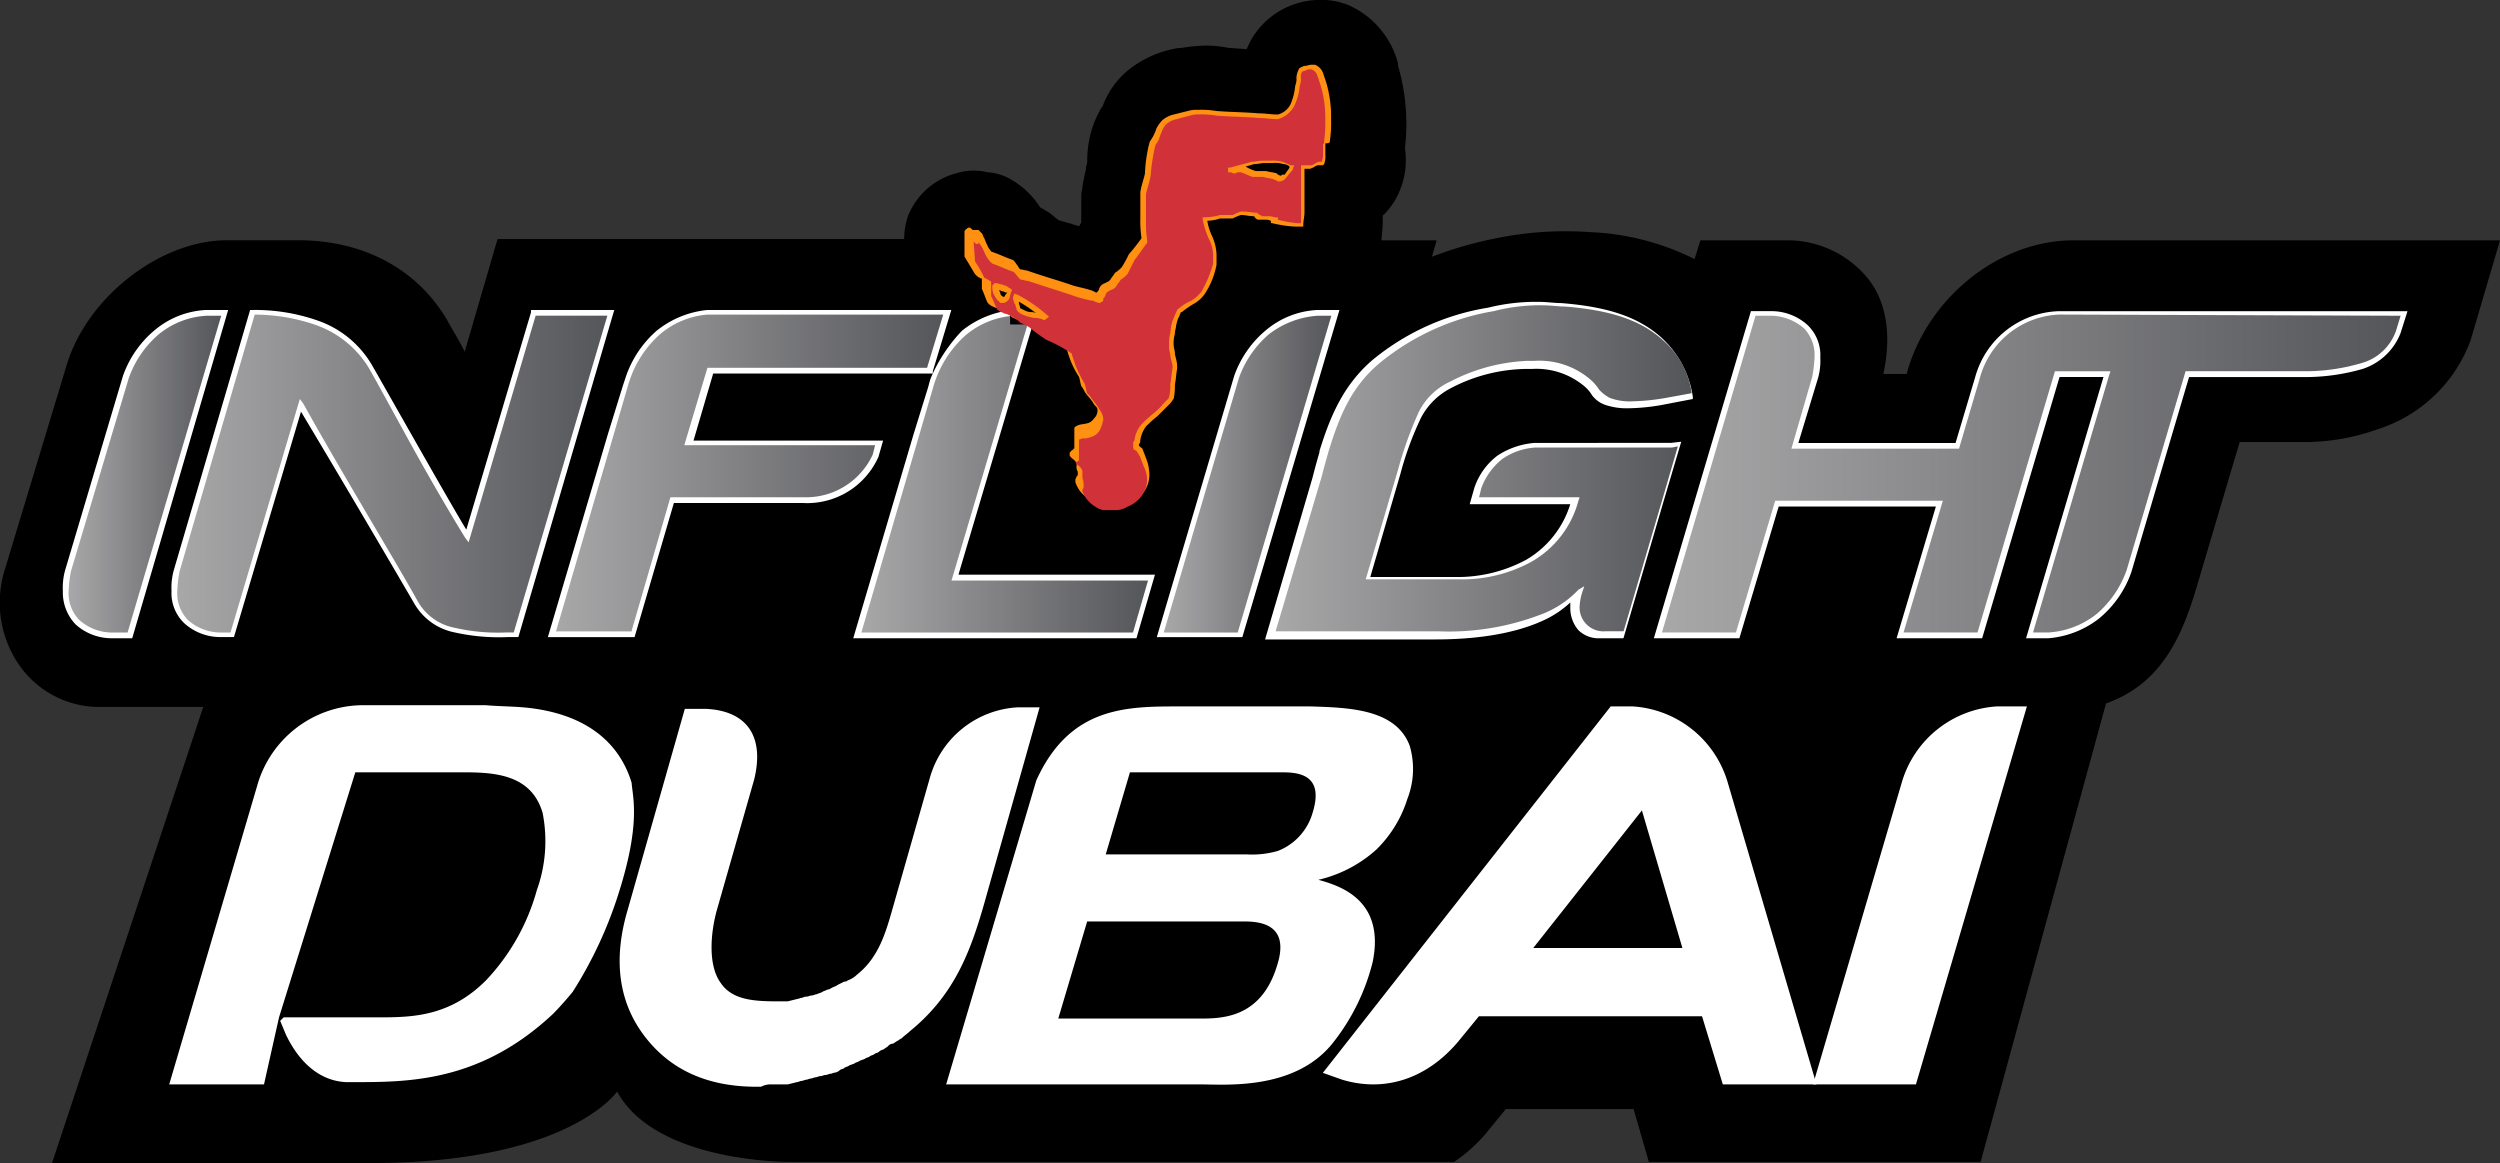
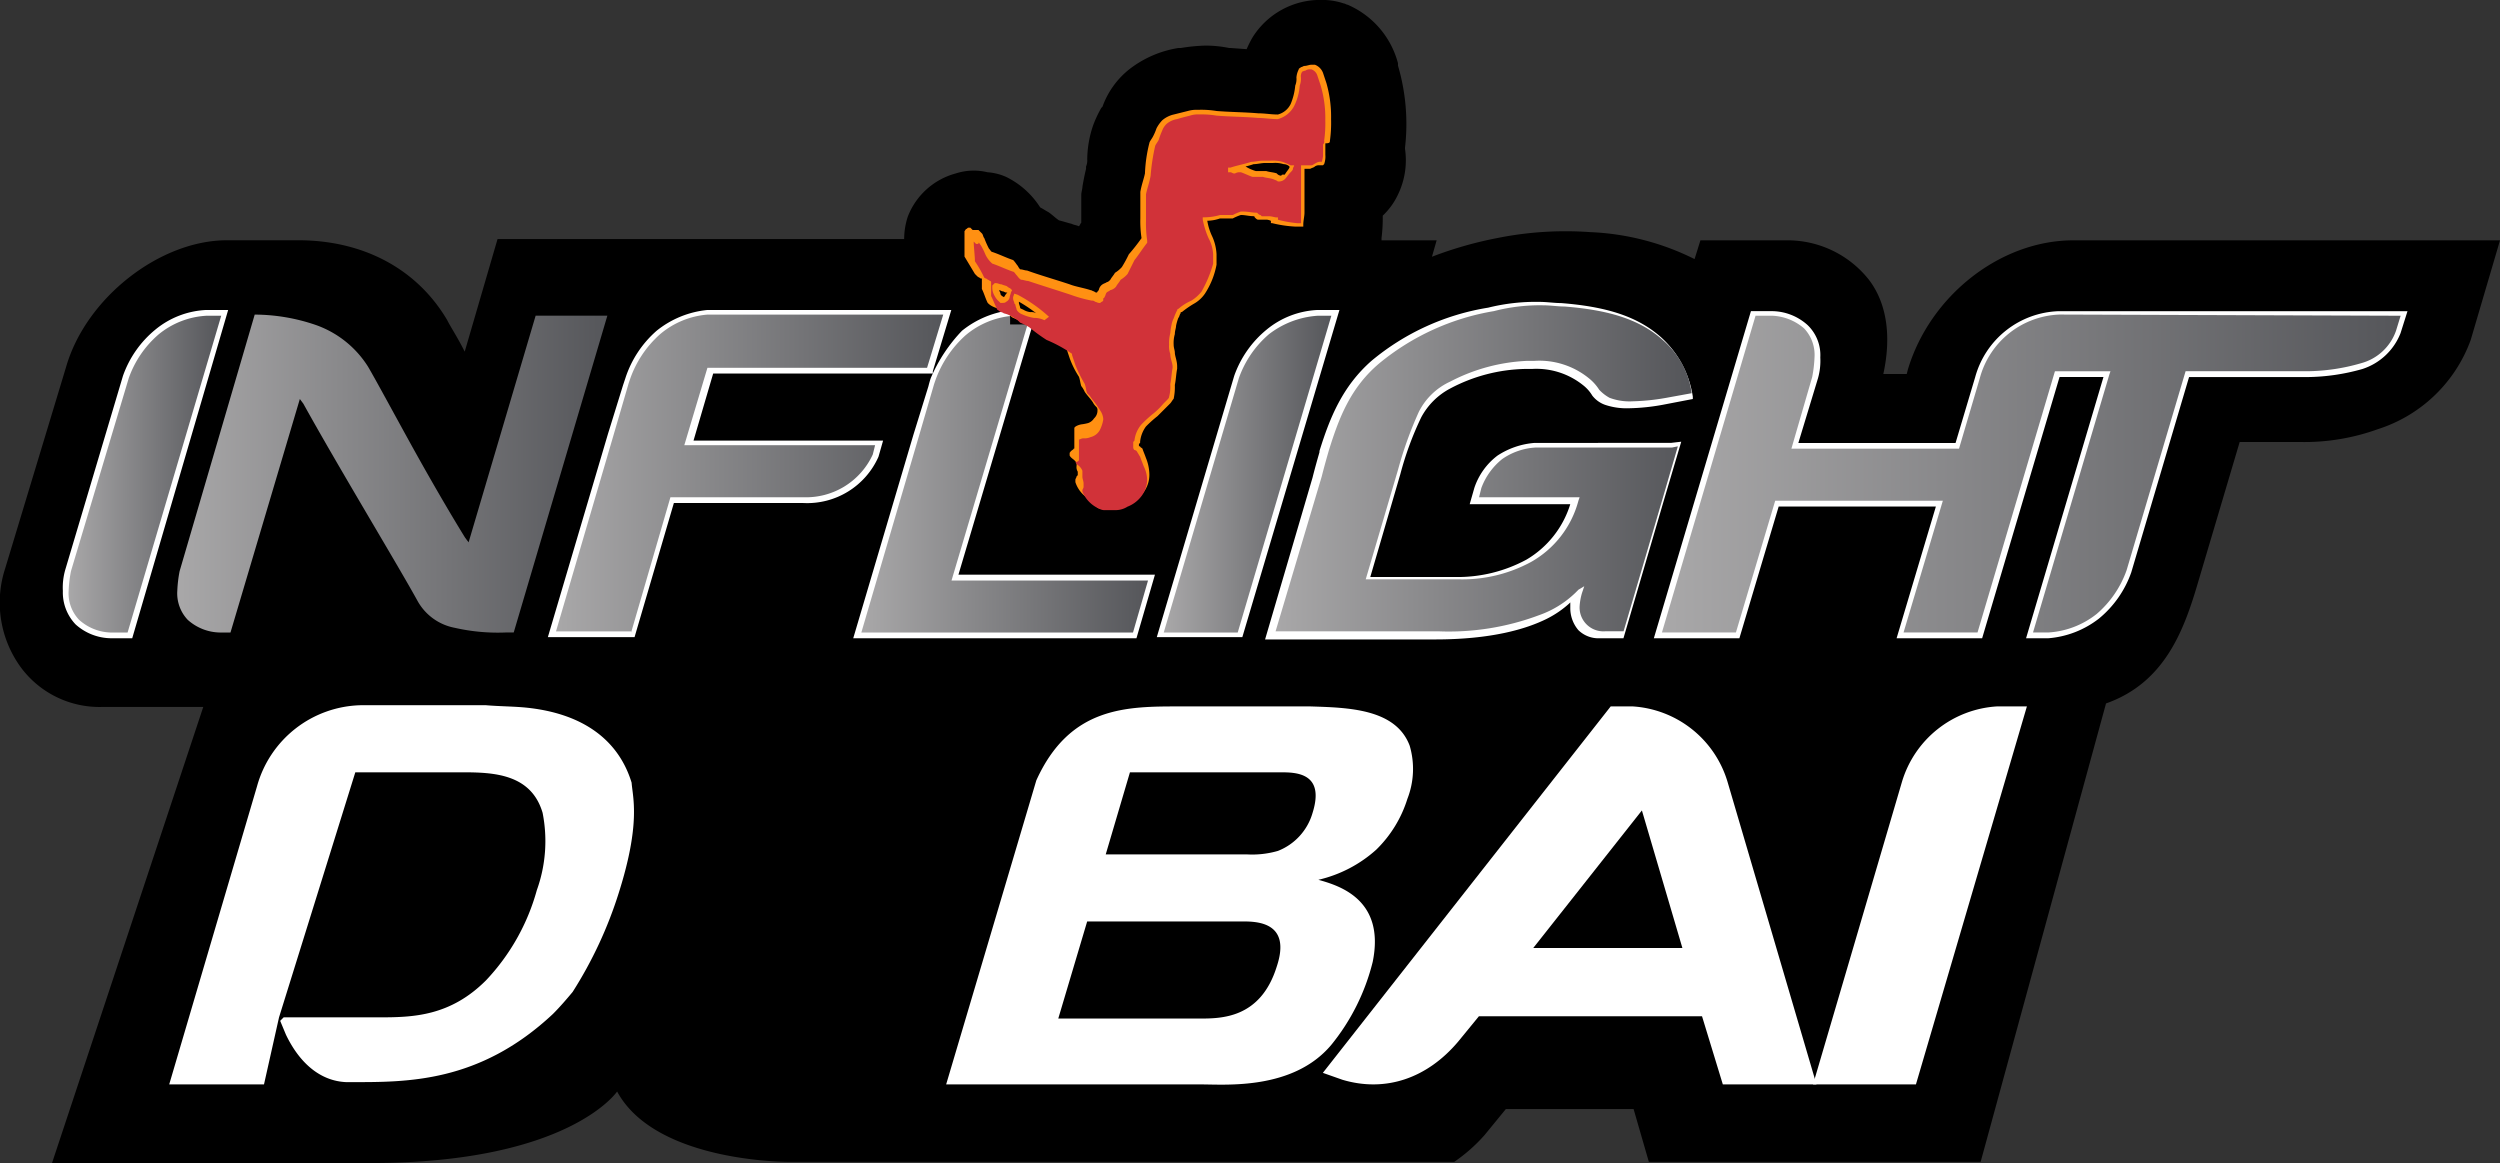
<svg xmlns="http://www.w3.org/2000/svg" xmlns:xlink="http://www.w3.org/1999/xlink" viewBox="0 0 209.918 97.656">
  <rect x="0" y="0" width="209.918" height="97.656" fill="#333333" stroke="none" />
  <defs>
    <style>
      .cls-1 {
        fill: #fff;
      }

      .cls-2 {
        fill: url(#linear-gradient);
      }

      .cls-3 {
        fill: url(#linear-gradient-2);
      }

      .cls-4 {
        fill: url(#linear-gradient-3);
      }

      .cls-5 {
        fill: url(#linear-gradient-4);
      }

      .cls-6 {
        fill: url(#linear-gradient-5);
      }

      .cls-7 {
        fill: url(#linear-gradient-6);
      }

      .cls-8 {
        fill: url(#linear-gradient-7);
      }

      .cls-9 {
        fill: #ff9012;
      }

      .cls-10 {
        fill: none;
      }

      .cls-11 {
        fill: #d13239;
      }
    </style>
    <linearGradient id="linear-gradient" x1="-0.004" y1="0.5" x2="0.997" y2="0.5" gradientUnits="objectBoundingBox">
      <stop offset="0" stop-color="#a9a8a9" />
      <stop offset="1" stop-color="#55565a" />
    </linearGradient>
    <linearGradient id="linear-gradient-2" x1="-0.002" y1="0.502" x2="1.002" y2="0.502" xlink:href="#linear-gradient" />
    <linearGradient id="linear-gradient-3" x1="-0.003" y1="0.5" x2="1.001" y2="0.5" xlink:href="#linear-gradient" />
    <linearGradient id="linear-gradient-4" x1="-0.002" y1="0.502" x2="1" y2="0.502" xlink:href="#linear-gradient" />
    <linearGradient id="linear-gradient-5" x1="-0.006" y1="0.503" x2="0.993" y2="0.503" xlink:href="#linear-gradient" />
    <linearGradient id="linear-gradient-6" x1="0.001" y1="0.5" x2="1.004" y2="0.5" xlink:href="#linear-gradient" />
    <linearGradient id="linear-gradient-7" x1="-0.001" y1="0.5" x2="0.999" y2="0.5" xlink:href="#linear-gradient" />
  </defs>
  <g id="Group_3798" data-name="Group 3798" transform="translate(0.037)">
    <g id="Group_3796" data-name="Group 3796" transform="translate(-0.037 0)">
      <path id="Path_1" data-name="Path 1" d="M31.108,97.656c16.637,0,20.673-6.005,20.673-6.005,3.249,6.005,14.471,5.907,14.471,5.907H122.07a13.633,13.633,0,0,0,2.56-2.264l1.772-2.166h10.73l1.28,4.43h27.86L176.8,59.066c5.021-1.772,6.6-6.3,7.777-10.337l3.446-11.616h5.021a18.2,18.2,0,0,0,6.6-1.083,12.253,12.253,0,0,0,7.777-7.482l2.461-8.368H174.048c-6.1,0-12.01,4.627-13.881,10.829l-.1.394H158.1c.689-3.15.3-5.907-1.181-7.876a8.716,8.716,0,0,0-6.694-3.347h-7.482l-.492,1.575a21.534,21.534,0,0,0-8.761-2.264,29.035,29.035,0,0,0-7.777.492,32.47,32.47,0,0,0-5.513,1.575l.394-1.378h-4.627v-.2a13.225,13.225,0,0,0,.1-1.87,5.844,5.844,0,0,0,1.28-1.772,6.6,6.6,0,0,0,.591-3.839v-.1h0a17.349,17.349,0,0,0-.591-6.891v-.2A7.4,7.4,0,0,0,113.111.394c-.1,0-.2-.1-.3-.1a5.732,5.732,0,0,0-1.87-.3,6.7,6.7,0,0,0-5.808,3.15,9.144,9.144,0,0,0-.492.984l-1.378-.1h-.1a10.154,10.154,0,0,0-1.969-.2,14.687,14.687,0,0,0-2.067.2h-.2A9,9,0,0,0,94.8,5.808a7.035,7.035,0,0,0-2.264,3.15l-.1.1a9.936,9.936,0,0,0-.689,1.477,9.061,9.061,0,0,0-.492,2.855,1.249,1.249,0,0,1-.1.591v.2q-.148.591-.3,1.477c0,.2-.1.492-.1.689V18.7c-.1.1-.1.2-.2.3-.2-.1-.394-.1-.591-.2-.394-.1-.689-.2-1.083-.3-.3-.2-.591-.492-.886-.689-.2-.1-.492-.3-.689-.394h0a7.1,7.1,0,0,0-2.855-2.56,4.634,4.634,0,0,0-1.575-.394,4.886,4.886,0,0,0-2.658.1,5.984,5.984,0,0,0-4.036,3.642,6.181,6.181,0,0,0-.3,1.87H41.74l-2.756,9.451c-.591-1.181-1.181-2.067-1.477-2.658-2.56-4.332-7.088-6.694-12.5-6.694H19C13.388,20.181,7.186,25,5.512,30.813L.393,47.745a9.224,9.224,0,0,0,1.378,8.368,8.212,8.212,0,0,0,6.694,3.249H17.03L4.331,97.656Z" transform="translate(0.037 0)" />
-       <path id="Path_2" data-name="Path 2" class="cls-1" d="M65.22,91.443h1.553a17311.99,17311.99,0,0,0,.777-.194c.1,0,.291-.1.388-.1s.291-.1.388-.1.291-.1.388-.1.291-.1.388-.1.291-.1.388-.1c.194,0,.291-.1.485-.1.1,0,.291-.1.388-.1s.291-.1.388-.1a.736.736,0,0,0,.388-.194c.1-.1.291-.1.388-.194s.291-.1.388-.194c.194-.1.291-.1.485-.194.1-.1.291-.1.388-.194.194-.1.291-.1.485-.194.1-.1.291-.1.388-.194s.291-.1.388-.194.291-.1.388-.194a.736.736,0,0,1,.388-.194c.1-.1.291-.194.388-.291a.5.5,0,0,1,.388-.194c.194-.1.291-.194.485-.291.1-.1.194-.1.291-.194.194-.194.485-.388.679-.582,3.688-3.009,5.047-6.6,6.212-10.677l4.659-16.5H86.089a8.123,8.123,0,0,0-7.377,5.921L75.606,76.592c-.582,2.038-1.165,4.174-3.009,5.63a2.113,2.113,0,0,1-.777.485.357.357,0,0,1-.291.1l-.582.291c-.1.1-.194.1-.388.194s-.291.194-.485.194c-.1.1-.291.1-.388.194-.194.1-.291.1-.485.194-.1,0-.291.1-.388.1-.194,0-.291.1-.485.1s-.291.1-.388.1-.291.1-.388.1a12365.511,12365.511,0,0,1-.777.194H66c-2.038,0-3.883-.1-4.853-1.553-1.068-1.456-.874-4.174-.291-6.212l3.106-10.871c.874-3.591-.582-5.727-3.98-5.921H58.135L53.281,76.981c-1.165,4.077-.679,7.571,1.456,10.386s5.242,4.271,9.415,4.271h.388a1.676,1.676,0,0,1,.679-.194" transform="translate(-0.634 -0.387)" />
      <path id="Path_3" data-name="Path 3" class="cls-1" d="M101.657,85.908H89.815l2.427-8.153h13.007c1.165,0,4.174,0,2.912,3.786-1.359,4.368-4.659,4.368-6.5,4.368M95.833,65.233h12.618c1.262,0,3.786,0,2.718,3.4a4.869,4.869,0,0,1-2.912,3.2,7.776,7.776,0,0,1-2.621.291H93.8ZM112.723,88.14a17.826,17.826,0,0,0,3.494-6.989c1.068-5.242-2.815-6.406-4.562-6.892a10.962,10.962,0,0,0,4.853-2.524,10.2,10.2,0,0,0,2.621-4.271A6.912,6.912,0,0,0,119.323,63c-1.165-3.106-5.144-3.2-8.348-3.3H100.007c-4.465,0-9.221,0-12.036,6.212L80.4,91.44h21.451c2.038,0,7.668.485,10.871-3.3" transform="translate(-0.955 -0.384)" />
      <path id="Path_4" data-name="Path 4" class="cls-1" d="M172.357,59.7h-2.524a8.892,8.892,0,0,0-7.959,6.309L154.4,91.44h8.639Z" transform="translate(-2.164 -0.384)" />
      <path id="Path_5" data-name="Path 5" class="cls-1" d="M23.918,86.1l.485,1.165c1.165,2.427,2.912,3.883,5.047,3.98h.388c4.659,0,10.774.1,16.986-5.727.582-.582,1.165-1.262,1.65-1.844a35,35,0,0,0,3.883-8.348C54.2,69.5,53.523,67.365,53.426,66.1c-1.068-3.494-3.98-5.824-8.93-6.309-1.068-.1-2.233-.1-3.3-.194H30.713a9.267,9.267,0,0,0-8.736,6.795L14.6,91.437h7.959l1.262-5.63L30.227,65.23h8.93c2.621,0,5.824.1,6.795,3.4a12.192,12.192,0,0,1-.485,6.5A17.95,17.95,0,0,1,41.2,82.7c-3.009,3.009-6.115,3.106-8.93,3.106H24.209Z" transform="translate(-0.392 -0.382)" />
      <path id="Path_6" data-name="Path 6" class="cls-1" d="M130.066,79.987l9.124-11.551,3.4,11.551ZM145.985,91.44h7.862l-7.474-25.431a8.892,8.892,0,0,0-7.959-6.309h-1.844L112.4,90.47l1.65.582c3.591,1.068,7.086-.1,9.707-3.2l1.747-2.135h18.734Z" transform="translate(-1.324 -0.385)" />
      <g id="Group_3794" data-name="Group 3794" transform="translate(5.278 25.349)">
        <path id="Path_7" data-name="Path 7" class="cls-1" d="M177.37,52.219a8.79,8.79,0,0,0,2.718-3.883h0l4.853-16.4h9.9a17.394,17.394,0,0,0,4.659-.679,5.134,5.134,0,0,0,3.2-3.009h0l.582-1.844H173.973a7.524,7.524,0,0,0-6.989,5.533l-1.65,5.533h-13.2l1.65-5.436h0a5.375,5.375,0,0,0,.194-1.747,3.5,3.5,0,0,0-1.068-2.718A4.51,4.51,0,0,0,149.9,26.4h-1.747L140,53.869h7.183l3.3-11.065h13.2l-3.3,11.065h7.183l6.5-21.937h3.688l-6.5,21.937H173.1A7.933,7.933,0,0,0,177.37,52.219Z" transform="translate(-6.41 -25.623)" />
        <path id="Path_8" data-name="Path 8" class="cls-1" d="M19.28,26.3H17.436a7.242,7.242,0,0,0-4.271,1.65,8.79,8.79,0,0,0-2.718,3.883h0L5.594,48.14h0A5.375,5.375,0,0,0,5.4,49.887,3.884,3.884,0,0,0,6.468,52.7a4.51,4.51,0,0,0,3.009,1.165h1.747Z" transform="translate(-5.4 -25.621)" />
        <path id="Path_9" data-name="Path 9" class="cls-1" d="M135.455,37.442h-5.339a6.594,6.594,0,0,0-3.106,1.068,5.616,5.616,0,0,0-1.941,2.718h0l-.388,1.359h8.445a8.2,8.2,0,0,1-3.688,4.659,12.161,12.161,0,0,1-5.921,1.456h-7.183l2.524-8.639a26.853,26.853,0,0,1,1.747-4.756,5.843,5.843,0,0,1,2.427-2.427h0a13.98,13.98,0,0,1,6.309-1.65h.582a6.256,6.256,0,0,1,4.271,1.359h0a3.145,3.145,0,0,1,.777.874h0a2.35,2.35,0,0,0,1.068.777,5.671,5.671,0,0,0,2.038.291,17.258,17.258,0,0,0,2.815-.291h0l2.524-.485v-.194a8.4,8.4,0,0,0-2.621-4.95c-2.038-1.844-4.756-2.621-8.445-2.912-.582,0-1.165-.1-1.844-.1a16.491,16.491,0,0,0-4.271.485h0a20.332,20.332,0,0,0-9.8,4.465h0c-2.427,2.135-3.494,4.756-4.368,7.571h0v.1h0c-.194.679-.388,1.359-.582,2.135L107.5,53.943h14.269c4.756,0,7.668-.874,9.415-1.747a8.42,8.42,0,0,0,1.844-1.262l.1-.1v.485a2.849,2.849,0,0,0,.679,1.844,2.416,2.416,0,0,0,1.844.679h1.941l3.3-11.26,1.553-5.242-.874.1h-6.115Z" transform="translate(-6.553 -25.6)" />
        <path id="Path_10" data-name="Path 10" class="cls-1" d="M57.18,42.51H68.051a6.552,6.552,0,0,0,6.309-3.883h0l.388-1.359H58.83l1.65-5.63H78.923v-.194L80.476,26.3H60a8.029,8.029,0,0,0-4.271,1.747,8.948,8.948,0,0,0-2.621,3.98l-.194.582-1.262,4.077L46.6,53.769h7.28Z" transform="translate(-5.875 -25.621)" />
        <path id="Path_11" data-name="Path 11" class="cls-1" d="M113.545,26.3h-1.553a7.242,7.242,0,0,0-4.271,1.65A8.79,8.79,0,0,0,105,31.833h0L98.5,53.769h7.183L113.836,26.3Z" transform="translate(-6.645 -25.621)" />
        <path id="Path_12" data-name="Path 12" class="cls-1" d="M97.934,48.528h-16.5l6.6-22.228H86a8.029,8.029,0,0,0-4.271,1.747,13.228,13.228,0,0,0-2.621,3.98c-.1.291-.194.679-.194.679l-1.262,4.077L72.6,53.867H96.381Z" transform="translate(-6.235 -25.621)" />
-         <path id="Path_13" data-name="Path 13" class="cls-1" d="M51.976,26.3H44.987v.194L39.552,44.742c-1.262-2.038-7.28-12.716-7.959-13.88a8.489,8.489,0,0,0-4.562-3.688,15.879,15.879,0,0,0-5.436-.874H21.4L14.994,48.14h0a5.375,5.375,0,0,0-.194,1.747A3.5,3.5,0,0,0,15.868,52.6a4.51,4.51,0,0,0,3.009,1.165h1.165l5.63-18.928c3.2,5.339,7.765,13.1,9.512,16.113a5.036,5.036,0,0,0,3.4,2.427,17.014,17.014,0,0,0,4.465.388h.874Z" transform="translate(-5.676 -25.621)" />
      </g>
      <g id="Group_3795" data-name="Group 3795" transform="translate(5.763 25.639)">
        <path id="Path_14" data-name="Path 14" class="cls-2" d="M6.094,48.251A10.809,10.809,0,0,0,5.9,49.9a3.23,3.23,0,0,0,.874,2.427A4.139,4.139,0,0,0,9.491,53.4H10.85l7.862-26.6H17.451a6.923,6.923,0,0,0-3.98,1.553,8.618,8.618,0,0,0-2.524,3.688Z" transform="translate(-5.9 -25.926)" />
        <path id="Path_15" data-name="Path 15" class="cls-3" d="M53.609,53.393l3.3-11.357H68.072A6.164,6.164,0,0,0,73.9,38.445l.194-.777H58.074l1.941-6.5H78.458L79.817,26.7h-19.8a7.015,7.015,0,0,0-3.98,1.65,8.964,8.964,0,0,0-2.524,3.786l-.1.291-1.359,4.659L47.3,53.3h6.309Z" transform="translate(-6.378 -25.923)" />
        <path id="Path_16" data-name="Path 16" class="cls-4" d="M96.11,53.4l1.262-4.368h-16.5l6.6-22.228H86.016a7.015,7.015,0,0,0-3.98,1.65,9.25,9.25,0,0,0-2.524,3.786l-.1.291-1.359,4.659L73.3,53.4Z" transform="translate(-6.739 -25.926)" />
        <path id="Path_17" data-name="Path 17" class="cls-5" d="M35.49,50.772A4.534,4.534,0,0,0,38.6,53a16.286,16.286,0,0,0,4.368.388h.582l7.862-26.6H45.39L39.76,45.822l-.291-.388c-1.262-2.038-3.009-5.047-4.562-7.862s-2.912-5.339-3.591-6.5a8.523,8.523,0,0,0-4.368-3.494A15.912,15.912,0,0,0,21.8,26.7L15.494,48.248A10.809,10.809,0,0,0,15.3,49.9a3.23,3.23,0,0,0,.874,2.427,4.139,4.139,0,0,0,2.718,1.068h.874l5.824-19.607.291.388C28.889,39.61,33.839,47.763,35.49,50.772Z" transform="translate(-6.176 -25.923)" />
        <path id="Path_18" data-name="Path 18" class="cls-6" d="M141.693,37.839H130.24a5.436,5.436,0,0,0-2.815.971,5.6,5.6,0,0,0-1.747,2.427l-.194.777h8.445l-.1.291a8.361,8.361,0,0,1-3.98,5.144,12.115,12.115,0,0,1-6.115,1.456h-7.765l2.718-9.221a32.11,32.11,0,0,1,1.747-4.853,5.524,5.524,0,0,1,2.621-2.524h0a15.4,15.4,0,0,1,6.5-1.747h.582a6.6,6.6,0,0,1,4.562,1.456h0a3.945,3.945,0,0,1,.874.971h0a3.412,3.412,0,0,0,.874.679,4.774,4.774,0,0,0,1.941.291,18.344,18.344,0,0,0,2.815-.291h0l2.135-.388a7.083,7.083,0,0,0-2.427-4.465h0c-1.941-1.747-4.562-2.524-8.251-2.815-.582,0-1.165-.1-1.747-.1a15.332,15.332,0,0,0-4.174.485h0a20.437,20.437,0,0,0-9.609,4.368h0c-2.427,2.038-3.4,4.562-4.271,7.377h0c-.194.679-.388,1.359-.582,2.135L108.4,53.272h13.686a21.6,21.6,0,0,0,8.445-1.359,8.393,8.393,0,0,0,3.009-1.844l.194-.194.1-.1.485-.291-.194.582a5.009,5.009,0,0,0-.194,1.068,2,2,0,0,0,2.135,2.135h1.553l3.2-10.871,1.359-4.659-.485.1Z" transform="translate(-7.056 -25.9)" />
        <path id="Path_19" data-name="Path 19" class="cls-7" d="M112.01,26.8a7.5,7.5,0,0,0-4.077,1.553,8.618,8.618,0,0,0-2.524,3.688L99.1,53.4h6.212l7.862-26.6Z" transform="translate(-7.148 -25.926)" />
        <path id="Path_20" data-name="Path 20" class="cls-8" d="M171.858,53.393l6.406-21.646h0l.1-.291H173.7l-6.5,21.937h-6.212l3.3-11.065H150.212l-3.3,11.065H140.7l7.862-26.6h1.359a4.365,4.365,0,0,1,2.718,1.068,3.23,3.23,0,0,1,.874,2.427,10.809,10.809,0,0,1-.194,1.65h0l-1.747,6.018h14.074l1.747-5.921a7.206,7.206,0,0,1,6.7-5.339l28.634.1-.388,1.262a4.278,4.278,0,0,1-2.912,2.718,16.667,16.667,0,0,1-4.562.679H184.671l-4.95,16.7A8.618,8.618,0,0,1,177.2,51.84a7.223,7.223,0,0,1-4.077,1.553h-1.262Z" transform="translate(-6.916 -25.923)" />
      </g>
    </g>
    <rect id="Rectangle_22" data-name="Rectangle 22" width="3.397" height="2.524" transform="translate(84.779 24.719)" />
    <g id="Group_3797" data-name="Group 3797" transform="translate(74.454 5.436)">
      <path id="Path_21" data-name="Path 21" class="cls-9" d="M87.633,26.372a1.38,1.38,0,0,1-.582-.194c-.194-.1-.291-.1-.291-.194s-.1-.291-.1-.388h0v-.1a12.647,12.647,0,0,1,1.456.971A.875.875,0,0,0,87.633,26.372Zm25.14-14.366a11.146,11.146,0,0,0,.1-1.844,10.24,10.24,0,0,0-.388-3.009l-.291-.874a1.173,1.173,0,0,0-.679-.679h-.291c-.194,0-.388.1-.582.1-.1,0-.194.1-.291.1-.1.1-.194.1-.194.194a1.8,1.8,0,0,0-.194.679,1.439,1.439,0,0,1-.1.679,5.139,5.139,0,0,1-.388,1.553,1.662,1.662,0,0,1-1.068.874c-.582,0-1.068-.1-1.65-.1h0c-1.165-.1-2.33-.1-3.494-.194h0a7.846,7.846,0,0,0-1.553-.1,2.687,2.687,0,0,0-.874.1l-1.165.291a2.276,2.276,0,0,0-.971.485,2.95,2.95,0,0,0-.485.679,4.73,4.73,0,0,1-.291.679c-.1.194-.194.291-.291.485h0a12.22,12.22,0,0,0-.388,2.621c-.1.485-.291.971-.388,1.553h0v1.456h0v.777a9.417,9.417,0,0,0,.1,1.65,16.6,16.6,0,0,1-1.068,1.359h0a10.588,10.588,0,0,1-.582,1.068,2.573,2.573,0,0,1-.582.485h0c-.1.194-.291.388-.388.582-.1.1-.194.194-.291.194-.1.1-.291.1-.485.291h0a.736.736,0,0,0-.194.388l-.1.1a.1.1,0,0,1-.1.1.3.3,0,0,1-.194-.1c-.1,0-.194-.1-.291-.1-.582-.194-1.262-.291-1.747-.485-1.165-.388-2.524-.777-3.591-1.165h0c-.194,0-.388-.1-.582-.1a1.2,1.2,0,0,1-.194-.291c-.1-.1-.194-.291-.388-.485h0c-.582-.194-1.165-.485-1.747-.679-.1,0-.194-.194-.291-.291a7.7,7.7,0,0,1-.388-.874c-.1-.1-.1-.291-.194-.388l-.291-.291H82.78l-.1-.1-.1-.1h-.1c-.1,0-.1,0-.194.1-.1,0-.1.1-.194.194h0v2.135h0l.874,1.456h0l.194.194c.1.1.194.1.291.194h.1v.874h0c.194.388.291.777.485,1.165h0a1.34,1.34,0,0,0,.388.291c.194.1.485.194.679.291a3.232,3.232,0,0,1,.582.291c.194.1.291.291.485.388h0c.291.1.582.291.874.388.485.291.971.777,1.553,1.068a10.041,10.041,0,0,1,2.038,1.068l.291.874h0a7.739,7.739,0,0,0,.777,1.553c.1.291.1.485.194.777h0a2.122,2.122,0,0,1,.291.485c.194.291.485.582.679.874a1.34,1.34,0,0,0,.291.388.357.357,0,0,1,.1.291h0a.881.881,0,0,1-.291.679.969.969,0,0,1-.485.388h0a4.2,4.2,0,0,1-.485.1,1.38,1.38,0,0,0-.582.194l-.1.1v1.747h0a.1.1,0,0,0-.1.1c-.1,0-.1.1-.194.1,0,.1-.1.1-.1.194v.194c.1.194.291.291.388.388s.194.194.194.291v.194a.727.727,0,0,0,.1.485v.291h0l-.1.1c0,.1-.1.194-.1.291v.194a2.513,2.513,0,0,0,.679,1.068,5.892,5.892,0,0,0,.971.679c.1.485.388.485.582.485h.971a2.815,2.815,0,0,0,1.068-.291,2.894,2.894,0,0,0,1.359-.971,2.449,2.449,0,0,0,.582-1.65,3.81,3.81,0,0,0-.291-1.359h0c-.1-.291-.194-.485-.291-.777h0c-.1-.1-.194-.1-.194-.194h-.1v-.194h0l.1-.1v-.1a2.608,2.608,0,0,1,.485-1.262,9.718,9.718,0,0,1,.971-.874l.777-.777.291-.291c.1-.1.194-.291.291-.388h0a4.726,4.726,0,0,0,.1-1.165h0c.1-.485.1-.874.194-1.359h0v-.194c0-.485-.194-.874-.194-1.165,0-.194-.1-.388-.1-.679a2.687,2.687,0,0,1,.1-.874c0-.291.1-.485.1-.679a3.957,3.957,0,0,1,.194-.679c.1-.1.1-.291.194-.388,0-.1,0-.1.1-.1h0a8.4,8.4,0,0,1,.971-.679,2.753,2.753,0,0,0,.971-.874,6.71,6.71,0,0,0,.971-2.427v-.874a4.07,4.07,0,0,0-.388-1.553,4.806,4.806,0,0,1-.388-1.262,3.489,3.489,0,0,0,1.068-.194h1.068a4.732,4.732,0,0,1,.679-.291c.388,0,.679.1,1.068.1a.1.1,0,0,1,.1.1c.1.1.194.194.291.194h.582a.875.875,0,0,1,.485.1V18.9h.1a10.269,10.269,0,0,0,1.941.291h.679v-.194c0-.291.1-.679.1-.971V15.889h0V14.336h.485c.194-.1.291-.1.388-.194a.584.584,0,0,1,.388-.1h.291l.1-.1a1.892,1.892,0,0,0,.1-.777V12.2C112.773,12.2,112.773,12.1,112.773,12.006ZM85.4,25.11h0q-.291-.146-.291-.291c0-.1-.1-.194-.1-.291.1,0,.194.1.291.1s.194.1.291.1h.1c-.194.194-.194.291-.291.388Zm23.3-10.192h0a.5.5,0,0,1-.388-.194h0c-.291-.1-.582-.1-.874-.194h-.874a3.448,3.448,0,0,1-.874-.388,6.186,6.186,0,0,0,.679-.194c.291,0,.679-.1.971-.1h.679a2.41,2.41,0,0,1,.874.1.741.741,0,0,1,.485.194v.1c-.1.194-.291.388-.388.582C108.793,14.821,108.7,14.821,108.7,14.918Z" transform="translate(-75.597 -5.6)" />
      <path id="Path_22" data-name="Path 22" class="cls-10" d="M76.177,31.891c-.1-.1-.194-.1-.388-.194-.1-.1-.194-.1-.388-.1a.5.5,0,0,0,.194.388c.1.194.194.291.291.485h.1l.1-.1a.727.727,0,0,0,.1-.485Z" transform="translate(-75.4 -6.363)" />
      <path id="Path_23" data-name="Path 23" class="cls-11" d="M112.311,12.018a10.552,10.552,0,0,0,.1-1.747,9.6,9.6,0,0,0-.388-2.912l-.291-.874A.8.8,0,0,0,111.243,6h-.1a.584.584,0,0,0-.388.1.978.978,0,0,0-.291.1h0a.727.727,0,0,0-.1.485,1.652,1.652,0,0,1-.1.679,4.617,4.617,0,0,1-.485,1.747,2.206,2.206,0,0,1-1.359,1.068h0c-.582,0-1.165-.1-1.65-.1-1.165-.1-2.33-.1-3.494-.194h0a7.346,7.346,0,0,0-1.456-.1,2.137,2.137,0,0,0-.777.1c-.388.1-.777.194-1.068.291a1.829,1.829,0,0,0-.874.388,1.493,1.493,0,0,0-.388.582,6.685,6.685,0,0,0-.291.777h0c-.1.194-.194.291-.291.485a17.3,17.3,0,0,0-.388,2.524c-.1.582-.291,1.068-.388,1.553v1.456h0v.777a9.416,9.416,0,0,0,.1,1.65v.194c-.388.485-.679.971-1.068,1.456l-.582,1.165h0a2.574,2.574,0,0,1-.582.485c-.1.194-.291.388-.388.582h0a.887.887,0,0,1-.485.291c-.1.1-.194.1-.291.194s-.1.291-.194.388h0a.1.1,0,0,1-.1.1h0v.194l-.1.1c-.1,0-.1.1-.194.1-.194,0-.291-.1-.388-.1a.357.357,0,0,0-.291-.1,11.736,11.736,0,0,1-1.747-.485c-1.165-.388-2.427-.777-3.591-1.165-.194,0-.388-.1-.582-.1h0c-.194-.1-.291-.291-.388-.388s-.194-.291-.291-.291c-.582-.194-1.165-.485-1.747-.679h0a2.336,2.336,0,0,1-.582-.777,5.764,5.764,0,0,0-.388-.777c-.1-.1-.1-.194-.194-.194h0v.1h-.194l-.1-.1-.1-.1c0,.388.1,1.262.1,1.553v.1a9.7,9.7,0,0,1,.777,1.359h0a.339.339,0,0,0,.194.1c.1.1.194.1.291.194a.1.1,0,0,1,.1.1v1.165c.194.388.291.679.485,1.068,0,.1.1.1.194.194s.291.1.388.194a2.4,2.4,0,0,1,.874.388h0a1.7,1.7,0,0,1,.485.388,5.764,5.764,0,0,1,.777.388h0a13.889,13.889,0,0,0,1.456,1.068,11.6,11.6,0,0,1,2.135,1.165h0v.1l.291.874h0a11.589,11.589,0,0,0,.777,1.553h0c.1.291.1.485.194.777l.194.194c.1.1.194.291.291.388a8.4,8.4,0,0,1,.679.971,1.38,1.38,0,0,1,.194.582v.1a3.085,3.085,0,0,1-.291.874,1.206,1.206,0,0,1-.777.582,1.231,1.231,0,0,1-.582.1c-.194,0-.291.1-.388.1v1.747l-.1.1a.339.339,0,0,0-.194.1h0l.194.194a1.05,1.05,0,0,1,.388.485h0v.485c0,.194.1.388.1.582v.291h0c0,.1-.1.194-.1.291v.1h0a2.677,2.677,0,0,0,1.456,1.456.875.875,0,0,0,.485.1h.874a1.873,1.873,0,0,0,.971-.291,2.65,2.65,0,0,0,1.165-.874,2.319,2.319,0,0,0,.485-1.359,2.585,2.585,0,0,0-.291-1.165h0c-.1-.291-.194-.485-.291-.777l-.291-.485a.339.339,0,0,0-.194-.1h0a.3.3,0,0,1-.1-.194v-.485l.1-.1h0a2.518,2.518,0,0,1,.582-1.359,10.628,10.628,0,0,1,1.068-.971,5.856,5.856,0,0,0,.777-.777l.291-.291c.1-.1.194-.194.194-.291a3.32,3.32,0,0,0,.1-1.068h0c.1-.485.1-.874.194-1.359v-.1c0-.291-.194-.679-.194-1.068a1.892,1.892,0,0,1-.1-.777,3.3,3.3,0,0,1,.1-.971,5.473,5.473,0,0,1,.1-.679,2.012,2.012,0,0,1,.194-.582,4.732,4.732,0,0,1,.291-.679.1.1,0,0,1,.1-.1,4.008,4.008,0,0,1,1.068-.679,3.349,3.349,0,0,0,.874-.777,10.519,10.519,0,0,0,.971-2.33V21.53a3.16,3.16,0,0,0-.388-1.359,7.273,7.273,0,0,1-.485-1.553v-.194h.194a4.918,4.918,0,0,0,1.262-.194h1.068a4.732,4.732,0,0,1,.679-.291h.194c.388,0,.777.1,1.165.1h0c.1.1.194.194.291.194l.1.1h.582c.291,0,.485.1.679.1h.1v.194a9.809,9.809,0,0,0,1.65.291h.291V16h0V14.056h.874c.1,0,.194-.1.388-.194a.727.727,0,0,1,.485-.1,4.2,4.2,0,0,0,.1-.485v-.971a.357.357,0,0,0,.1-.291Zm-26.3,12.716c0,.1-.1.291-.1.388a.52.52,0,0,1-.291.388c-.1.1-.194.1-.388.1h-.1l-.1-.1a1.7,1.7,0,0,1-.388-.485,1.4,1.4,0,0,1-.194-.679v-.194l.1-.1.1-.1h.1c.194,0,.291.1.485.1.194.1.388.1.485.194s.194.1.291.194l.1.1Zm2.815,2.33a1.938,1.938,0,0,0-.874-.194,3.7,3.7,0,0,1-.971-.291.969.969,0,0,1-.485-.388h0c0-.1-.1-.291-.1-.388s-.1-.1-.1-.194-.1-.194-.1-.388v-.1l.1-.291.291.1a12.705,12.705,0,0,1,2.621,1.844Zm20.966-13.007c0,.1-.1.194-.1.291s-.1.194-.194.291c-.194.194-.291.388-.485.582a.741.741,0,0,1-.485.194h-.1c-.1-.1-.194-.1-.388-.194-.291-.1-.582-.1-.874-.194h-.874c-.291-.1-.679-.291-.971-.388h-.1a.734.734,0,0,0-.388.1h-.1c-.1,0-.194-.1-.291-.1h-.194v-.388h.194c.582-.194,1.165-.291,1.747-.485h0c.291,0,.679-.1.971-.1h.679a2.992,2.992,0,0,1,.971.1,4.733,4.733,0,0,1,.679.291h.291Z" transform="translate(-75.62 -5.612)" />
    </g>
  </g>
</svg>